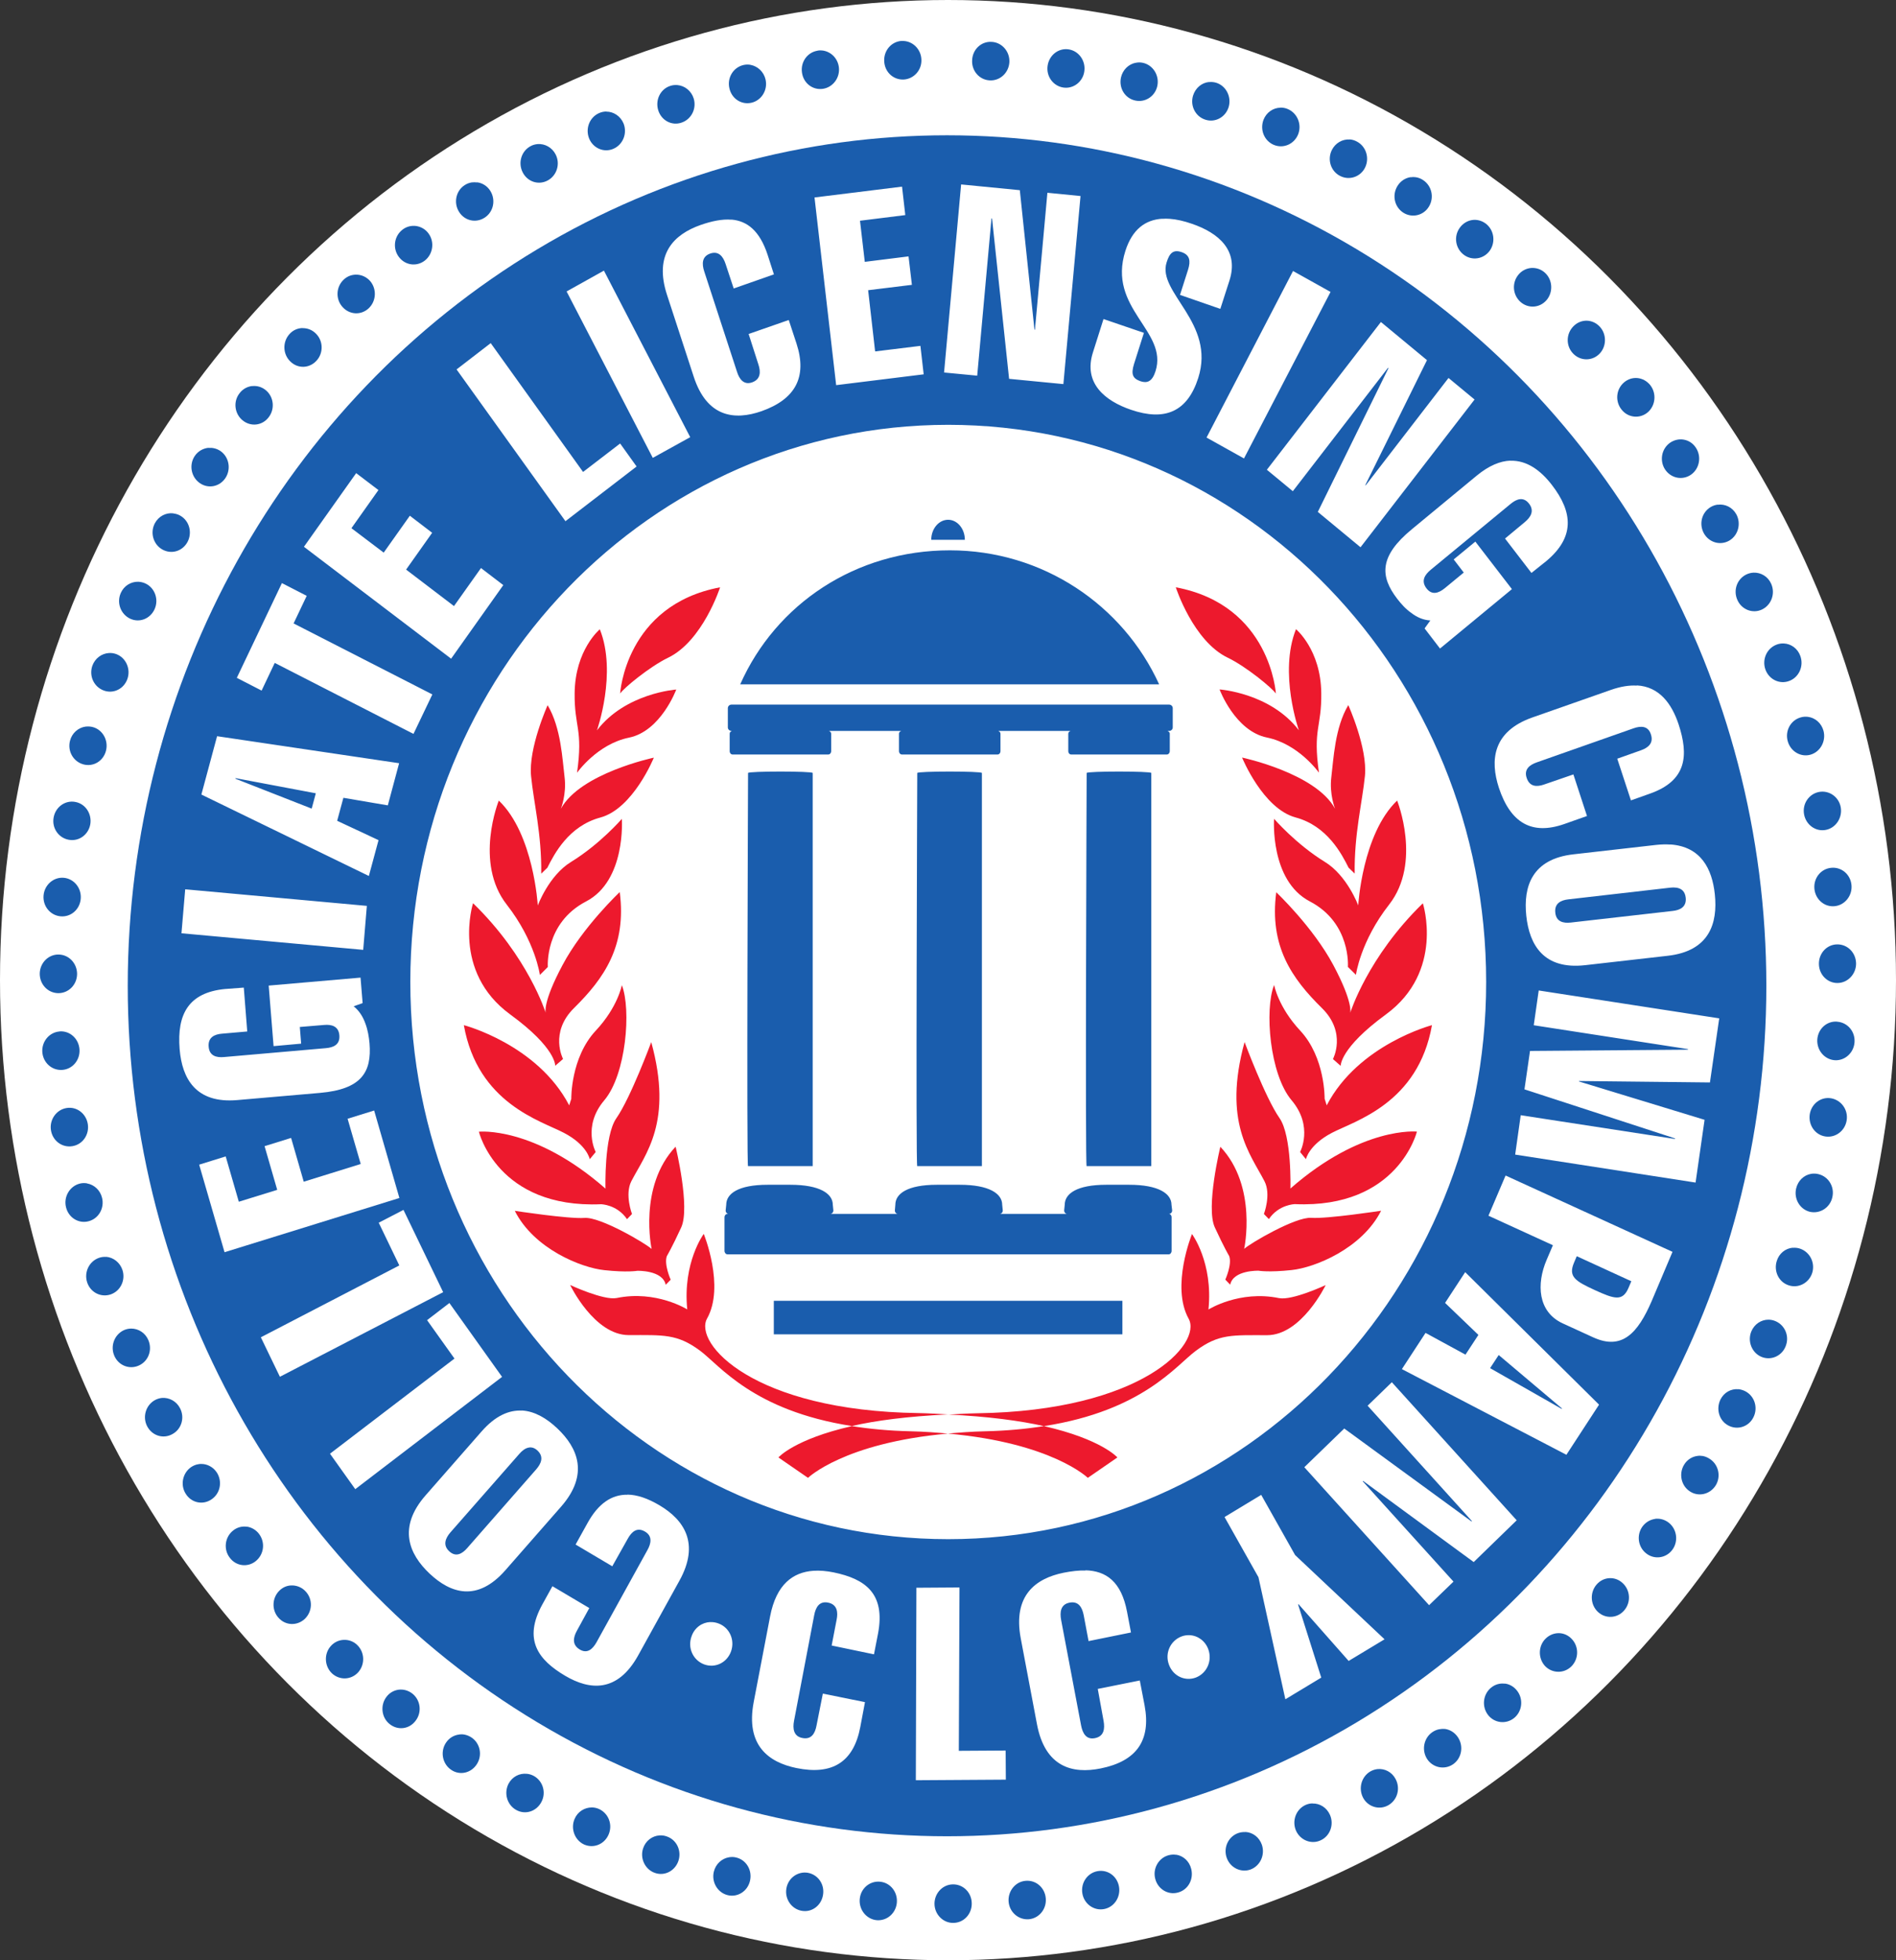
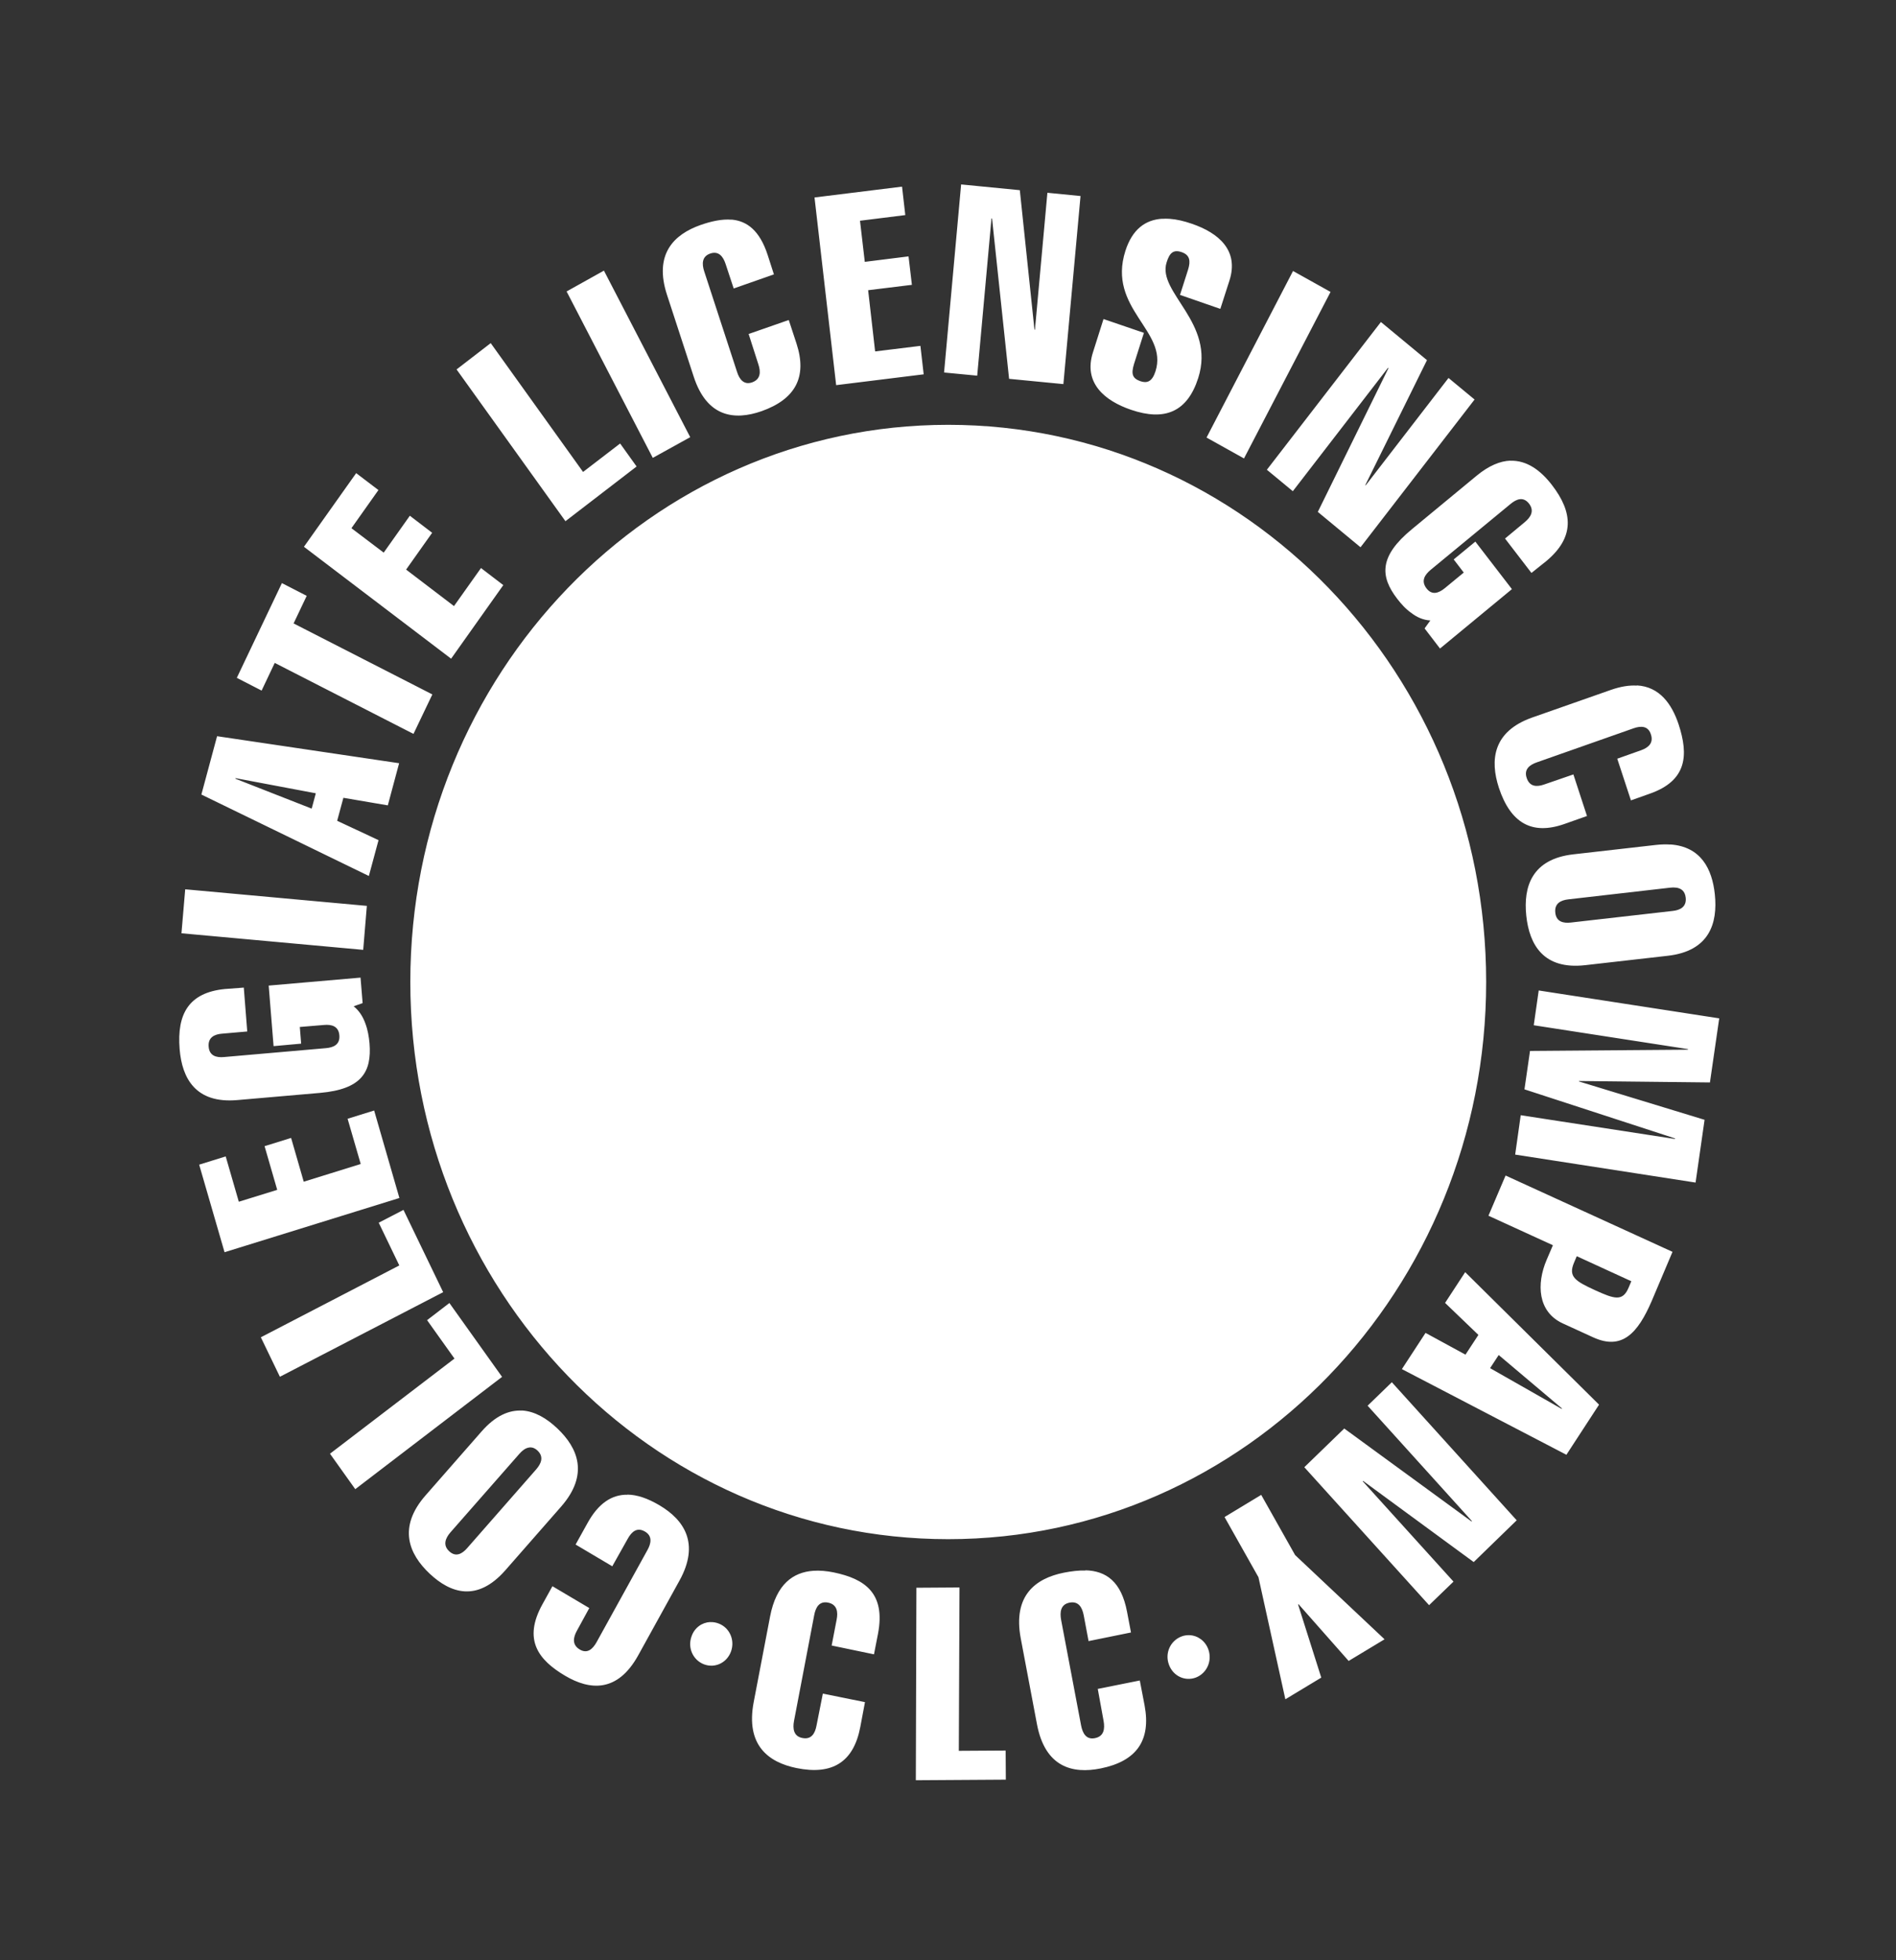
<svg xmlns="http://www.w3.org/2000/svg" viewBox="0 0 198 204.6" data-sanitized-data-name="Layer 1" data-name="Layer 1" id="Layer_1">
  <rect x="0" y="0" width="198" height="204.6" fill="#333333" stroke="none" />
-   <ellipse style="fill: #fff; stroke-width: 0px;" ry="102.3" rx="99" cy="102.3" cx="99" />
-   <ellipse style="fill: #1a5dad; stroke-width: 0px;" ry="88.77" rx="85.56" cy="102.89" cx="98.9" />
  <g>
    <path style="fill: #fff; stroke-width: 0px;" d="M100.37,19.25l-1.78,19.63,3.46.33,1.49-16.41h.06s1.78,16.74,1.78,16.74l5.67.55,1.79-19.63-3.46-.34-1.3,14.29h-.05l-1.53-14.56-6.13-.6h0ZM94.2,19.48l-9.14,1.13,2.26,19.59,9.14-1.13-.34-2.97-4.73.58-.73-6.39,4.57-.56-.35-2.97-4.57.57-.5-4.29,4.73-.59-.34-2.97h0ZM121.37,22.83c-1.77.11-3.12,1.11-3.84,3.34-1.94,6.05,4.49,8.35,3.14,12.58-.35,1.1-.89,1.27-1.57,1.04-.79-.28-1.02-.69-.67-1.81l1.03-3.24-4.22-1.44-1.1,3.47c-1.04,3.23,1.27,5.08,3.97,6,3.53,1.21,5.89.22,7.02-3.31,1.85-5.79-4.31-8.92-3.3-12.07.29-.93.66-1.39,1.58-1.07.84.29.95.91.66,1.83l-.84,2.63,4.21,1.46.95-2.95c1.01-3.13-1.09-4.97-3.94-5.94-.81-.28-1.58-.46-2.3-.51-.27-.02-.53-.02-.78,0h0ZM76.38,22.93c-.97-.08-2.06.15-3.21.55-2.79.98-4.91,3.04-3.51,7.31l2.78,8.51c1.39,4.28,4.29,4.59,7.08,3.62,3.54-1.25,4.8-3.56,3.66-7.06l-.81-2.46-4.19,1.46,1.02,3.18c.25.76.25,1.55-.66,1.87-.86.3-1.33-.33-1.57-1.09l-3.43-10.5c-.25-.76-.25-1.54.61-1.85.91-.32,1.37.32,1.62,1.07l.85,2.57,4.2-1.47-.66-2.05c-.83-2.53-2.15-3.53-3.77-3.67h0ZM63.08,28.24l-3.91,2.18,9,17.37,3.91-2.16-9.01-17.38h0ZM135.03,28.29l-9.03,17.38,3.91,2.18,9.04-17.38-3.91-2.18h0ZM144.2,33.62l-11.9,15.41,2.71,2.24,9.94-12.88.05.03-7.38,15.01,4.46,3.69,11.91-15.42-2.72-2.25-8.65,11.21-.04-.03,6.44-13.04-4.81-3.98h0ZM51.25,35.81l-3.57,2.75,11.37,15.84,7.43-5.71-1.72-2.4-3.87,2.97-9.64-13.44h0ZM99.02,44.34c-31.02,0-56.17,26.03-56.17,58.15s25.15,58.16,56.17,58.16,56.18-26.04,56.18-58.16-25.15-58.15-56.18-58.15ZM157.72,48.08c-1.05.04-2.22.51-3.5,1.56l-6.78,5.6c-3.42,2.82-3.34,4.91-1.52,7.27.4.52.89,1.07,1.47,1.47.58.45,1.25.74,1.98.78l-.6.83,1.61,2.1,7.51-6.2-3.82-4.96-2.26,1.86,1.05,1.37-1.99,1.64c-.62.5-1.33.77-1.91,0-.59-.78-.16-1.42.44-1.92l8.37-6.9c.61-.5,1.32-.77,1.91-.01.58.76.17,1.41-.44,1.92l-2.07,1.72,2.76,3.59,1.59-1.27c2.9-2.45,2.78-5.02.54-7.92-1.15-1.49-2.6-2.59-4.36-2.52h0ZM37.19,49.39l-5.45,7.68,15.37,11.68,5.45-7.68-2.33-1.78-2.82,3.97-5-3.81,2.72-3.84-2.33-1.78-2.73,3.85-3.37-2.55,2.82-3.98-2.33-1.77h0ZM29.44,60.86l-4.71,9.89,2.59,1.33,1.37-2.89,14.49,7.41,1.97-4.12-14.49-7.41,1.37-2.88-2.59-1.33h0ZM170.93,71.56c-.78-.05-1.68.09-2.71.45l-8.21,2.88c-4.13,1.46-4.42,4.46-3.48,7.34,1.22,3.67,3.44,4.96,6.82,3.78l2.38-.84-1.42-4.34-3.08,1.06c-.73.25-1.49.25-1.8-.7-.3-.89.31-1.36,1.06-1.62l10.12-3.56c.74-.26,1.51-.26,1.79.63.32.94-.3,1.41-1.03,1.67l-2.48.88,1.43,4.35,1.97-.7c3.91-1.37,4.05-4.05,3.01-7.23-.72-2.16-2.01-3.94-4.36-4.07h0ZM22.67,76.84l-1.64,6.09,17.49,8.5,1.01-3.74-4.32-2.02.65-2.4,4.64.79,1.18-4.4-19.01-2.82h0ZM24.6,81.22l8.38,1.58-.43,1.6-7.96-3.12v-.06s.01,0,.01,0ZM174.43,88.15c-.46-.03-.96-.02-1.5.04l-8.62.98c-4.34.49-5.24,3.38-4.92,6.41.32,3.04,1.81,5.65,6.15,5.16l8.62-.98c4.34-.49,5.24-3.38,4.92-6.42-.28-2.65-1.45-4.98-4.65-5.2h0ZM174.99,92.64c.54.06.97.33,1.05,1.06.1.96-.59,1.3-1.37,1.38l-10.63,1.21c-.78.09-1.53-.08-1.62-1.04-.1-.97.59-1.29,1.36-1.38l10.64-1.22c.19-.02.39-.03.56,0h0ZM19.34,92.83l-.39,4.58,18.98,1.73.38-4.59-18.97-1.73h0ZM37.63,102.04l-9.57.83.51,6.32,2.88-.26-.14-1.74,2.53-.21c.77-.07,1.52.11,1.6,1.08.08.99-.63,1.27-1.4,1.34l-10.66.93c-.78.07-1.52-.12-1.59-1.09-.08-.97.62-1.29,1.39-1.35l2.64-.23-.36-4.58-2,.15c-3.73.38-5,2.58-4.7,6.28.25,3.04,1.67,5.69,6.02,5.31l8.64-.75c4.34-.38,5.41-2.17,5.17-5.17-.06-.67-.18-1.41-.44-2.09-.25-.7-.64-1.32-1.22-1.78l.94-.33-.22-2.67h0ZM160.69,103.37l-.52,3.64,16.1,2.49v.06s-16.49.13-16.49.13l-.58,4.01,15.72,5.12v.06s-16.11-2.48-16.11-2.48l-.58,4.11,18.84,2.92.94-6.55-13.11-4v-.05s13.67.15,13.67.15l.97-6.69-18.85-2.91h0ZM39.07,115.91l-2.77.86,1.37,4.72-5.95,1.85-1.32-4.57-2.77.86,1.32,4.56-4.01,1.24-1.37-4.73-2.77.86,2.65,9.14,18.26-5.66-2.64-9.14h0ZM157.23,122.69l-1.79,4.2,6.73,3.08-.66,1.54c-1.06,2.49-.94,5.41,1.69,6.62l3.19,1.46c3.01,1.37,4.65-.45,6.09-3.78l2.18-5.15-17.42-7.96h0ZM42.14,126.28l-2.59,1.34,2.15,4.46-14.46,7.5,1.99,4.12,17.05-8.83-4.14-8.58h0ZM164.67,131.12l5.69,2.61-.28.66c-.62,1.48-1.48,1.2-3.54.26-2.04-.94-2.79-1.4-2.16-2.87l.28-.66h0ZM153.01,132.78l-2.1,3.21,3.48,3.34-1.35,2.06-4.17-2.27-2.47,3.78,17.18,8.94,3.41-5.23-13.99-13.84h0ZM46.92,136.01l-2.32,1.78,2.86,4.01-13,9.93,2.64,3.7,15.33-11.72-5.5-7.71h0ZM156.51,141.43l6.61,5.58-.04.04-7.47-4.25.9-1.37h0ZM145.36,144.26l-2.54,2.46,10.89,12.04-.04.04-13.29-9.7-4.17,4.04,13.03,14.4,2.55-2.46-9.48-10.47.04-.04,11.55,8.47,4.49-4.36-13.03-14.4h0ZM54.51,147.23c-1.34-.07-2.77.52-4.23,2.19l-5.83,6.65c-2.93,3.34-1.76,6.13.42,8.18,2.18,2.05,4.96,2.99,7.9-.35l5.83-6.65c2.93-3.35,1.76-6.13-.42-8.18-1.09-1.03-2.33-1.77-3.67-1.85h0ZM55.25,151.08c.12-.02.24-.01.37.02.17.05.34.14.51.3.69.65.39,1.36-.14,1.97l-7.2,8.21c-.52.6-1.19.98-1.88.33-.69-.64-.39-1.37.13-1.97l7.2-8.2c.29-.33.63-.6.99-.65h0ZM65.54,156.01c-1.68-.03-3.07.94-4.18,2.95l-1.25,2.25,3.83,2.27,1.63-2.9c.39-.69.95-1.22,1.79-.72.79.46.64,1.24.25,1.93l-5.32,9.63c-.39.69-.95,1.22-1.74.75-.84-.5-.69-1.27-.3-1.97l1.29-2.36-3.85-2.28-1.04,1.88c-2.05,3.7-.44,5.81,2.37,7.47,2.56,1.51,5.45,1.79,7.62-2.12l4.31-7.8c2.17-3.91.47-6.37-2.09-7.88-1.22-.72-2.33-1.1-3.34-1.11h0ZM131.72,156.02l-3.84,2.32,3.54,6.28,2.81,12.74,3.75-2.26-2.42-7.63.05-.03,5.23,5.92,3.75-2.26-9.34-8.79-3.54-6.28h0ZM113.37,163.92c-.71-.02-1.47.07-2.28.23-2.94.59-5.34,2.38-4.49,6.87l1.69,8.94c.85,4.5,3.72,5.21,6.65,4.62,3.73-.75,5.28-2.9,4.59-6.58l-.5-2.6-4.39.88.61,3.35c.14.81.05,1.6-.91,1.79-.91.18-1.28-.51-1.44-1.32l-2.09-11.04c-.14-.8-.05-1.59.86-1.78.97-.2,1.34.5,1.5,1.3l.51,2.71,4.43-.9-.41-2.15c-.6-3.19-2.21-4.28-4.34-4.34h0ZM84.93,163.95c-2.09.15-3.86,1.38-4.51,4.77l-1.71,8.93c-.86,4.51,1.54,6.29,4.47,6.89,3.73.76,5.96-.61,6.66-4.28l.49-2.6-4.4-.89-.66,3.33c-.15.81-.53,1.5-1.49,1.3-.91-.18-1.01-.98-.86-1.78l2.11-11.05c.15-.8.53-1.48,1.44-1.3.96.19,1.06.99.9,1.78l-.52,2.7,4.42.92.42-2.15c.81-4.25-1.39-5.73-4.62-6.4-.73-.15-1.46-.22-2.16-.17h0ZM100.2,165.69l-4.5.03-.06,20.09,9.4-.06-.02-3.04-4.89.03.07-17.05h0ZM74.17,169.3c-.86.04-1.64.59-1.95,1.49-.44,1.19.15,2.48,1.29,2.92,1.15.44,2.4-.15,2.83-1.34.43-1.19-.15-2.49-1.3-2.92-.29-.11-.59-.16-.87-.14h0ZM124.23,170.67c-.29-.01-.58.03-.86.14-1.16.45-1.74,1.75-1.3,2.93.43,1.2,1.68,1.78,2.82,1.35,1.15-.45,1.72-1.74,1.3-2.93-.32-.89-1.1-1.45-1.96-1.49h0Z" />
-     <path style="fill: #1a5dad; stroke-width: 0px;" d="M94.16,4.27c-1.09.07-1.89,1.03-1.82,2.14.06,1.13.97,1.95,2.05,1.89,1.07-.07,1.9-1.01,1.83-2.12-.06-1.11-.99-1.97-2.06-1.9ZM103.54,4.37c-1.08-.06-1.98.8-2.02,1.92-.06,1.12.77,2.05,1.84,2.1,1.07.06,1.99-.79,2.05-1.91.05-1.11-.78-2.06-1.86-2.11ZM111.58,5.15c-1.07-.15-2.03.63-2.18,1.73-.15,1.11.6,2.11,1.66,2.26,1.06.15,2.05-.63,2.18-1.73.14-1.1-.61-2.12-1.67-2.26h0ZM85.39,5.29c-1.07.16-1.8,1.18-1.64,2.28.15,1.12,1.13,1.86,2.19,1.7,1.06-.16,1.81-1.18,1.66-2.28-.15-1.1-1.14-1.87-2.21-1.71h0ZM118.6,6.55c-.75.15-1.36.74-1.54,1.55-.23,1.11.43,2.16,1.48,2.39,1.06.24,2.09-.44,2.32-1.52.23-1.09-.44-2.17-1.49-2.41-.27-.06-.53-.06-.78,0h0ZM78.39,6.77c-.25-.05-.51-.04-.77.02-1.06.26-1.7,1.34-1.45,2.42.24,1.1,1.27,1.76,2.32,1.51,1.04-.25,1.7-1.32,1.46-2.41-.18-.81-.82-1.4-1.57-1.54h0ZM126.25,8.56c-.76.08-1.41.62-1.66,1.42-.32,1.07.25,2.18,1.28,2.51,1.03.34,2.12-.26,2.44-1.32.31-1.06-.26-2.2-1.29-2.53-.26-.08-.53-.1-.78-.07h0ZM70.75,8.88c-.25-.02-.51,0-.77.09-1.03.34-1.57,1.48-1.24,2.54.33,1.07,1.42,1.64,2.43,1.29,1.03-.34,1.6-1.47,1.27-2.53-.25-.79-.93-1.32-1.69-1.39h0ZM133.72,11.24c-.76.01-1.47.49-1.77,1.26-.4,1.05.08,2.2,1.07,2.62,1,.42,2.14-.07,2.55-1.11.4-1.03-.09-2.21-1.09-2.63-.25-.11-.51-.15-.76-.15h0ZM63.33,11.64c-.25,0-.51.05-.76.16-1,.44-1.46,1.61-1.05,2.65.42,1.03,1.55,1.51,2.54,1.08.99-.43,1.47-1.6,1.06-2.64-.32-.77-1.04-1.24-1.8-1.24h0ZM140.94,14.56c-.75-.05-1.5.37-1.86,1.11-.49,1-.1,2.2.86,2.69.96.5,2.14.11,2.62-.88.48-.99.1-2.21-.87-2.71-.24-.13-.49-.2-.74-.22h0ZM56.14,15.04c-.25.02-.51.09-.74.22-.96.52-1.32,1.73-.82,2.72.5,1,1.66,1.37,2.61.86.96-.51,1.34-1.73.84-2.71-.37-.74-1.13-1.15-1.89-1.09h0ZM147.31,18.49c-.55.08-1.07.41-1.39.95-.57.96-.28,2.18.63,2.76.91.58,2.12.3,2.68-.65.57-.95.28-2.19-.64-2.77-.23-.15-.47-.24-.72-.28-.19-.03-.37-.03-.56,0h0ZM49.82,19.04c-.19-.02-.38-.02-.56,0-.25.04-.5.13-.73.28-.92.59-1.18,1.84-.6,2.78.58.95,1.77,1.21,2.68.62.92-.59,1.18-1.83.61-2.77-.32-.53-.84-.85-1.39-.92h0ZM153.71,22.97c-.49.08-.95.36-1.27.81-.65.9-.45,2.14.41,2.8.86.66,2.08.48,2.73-.42.63-.9.45-2.16-.42-2.82-.44-.33-.96-.45-1.45-.37h0ZM43.47,23.59c-.5-.07-1.02.05-1.45.39-.87.68-1.03,1.94-.38,2.82.66.9,1.86,1.06,2.72.4.86-.67,1.04-1.94.4-2.82-.32-.45-.79-.71-1.29-.79h0ZM159.91,27.97c-.5.04-.98.27-1.33.69-.71.85-.62,2.1.19,2.84.81.73,2.03.66,2.75-.19.7-.84.62-2.12-.19-2.85-.41-.37-.92-.52-1.41-.49h0ZM37.31,28.67c-.5-.03-1.01.13-1.41.51-.81.75-.87,2.02-.15,2.84.73.84,1.94.91,2.74.17.8-.74.88-2.01.17-2.85-.36-.41-.85-.64-1.35-.67h0ZM165.69,33.47c-.5,0-.99.19-1.37.58-.79.79-.8,2.05-.05,2.84.75.8,1.98.82,2.75.05.77-.77.78-2.06.04-2.85-.38-.41-.88-.61-1.37-.62h0ZM31.59,34.24c-.5.01-1,.22-1.36.63-.74.82-.7,2.09.08,2.85.79.79,2,.74,2.74-.07.74-.8.72-2.07-.07-2.84-.39-.39-.89-.57-1.39-.56h0ZM171.01,39.46c-.49-.05-1,.1-1.42.46-.83.72-.94,1.97-.25,2.83.67.86,1.9.99,2.73.29.82-.7.95-1.98.26-2.85-.35-.43-.83-.68-1.32-.73h0ZM26.33,40.29c-.5.06-.98.31-1.31.75-.69.87-.53,2.14.31,2.83.85.7,2.06.56,2.72-.31.68-.86.55-2.14-.29-2.83-.42-.35-.94-.49-1.43-.43h0ZM175.85,45.89c-.49-.09-1.01.02-1.46.33-.89.64-1.1,1.88-.5,2.79.62.92,1.82,1.15,2.71.53.89-.63,1.11-1.9.5-2.81-.3-.47-.76-.75-1.25-.84h0ZM21.76,46.74c-.56.06-1.1.36-1.44.88-.6.93-.35,2.18.54,2.8.9.63,2.09.38,2.69-.54.6-.92.37-2.18-.52-2.8-.22-.15-.46-.25-.71-.3-.19-.04-.38-.04-.56-.03h0ZM179.39,52.67c-.25.03-.5.11-.74.25-.94.56-1.25,1.77-.71,2.75.54.96,1.72,1.3,2.66.75.93-.55,1.25-1.79.72-2.75-.41-.73-1.18-1.09-1.93-.99h0ZM18.1,53.58c-.76-.09-1.52.29-1.92,1.02-.53.98-.18,2.2.75,2.74.95.55,2.12.21,2.65-.77.52-.97.2-2.2-.74-2.74-.23-.14-.49-.21-.74-.24h0ZM99.01,54.25c-.97,0-1.76.94-1.76,2.09h3.51c0-1.15-.78-2.09-1.75-2.09h0ZM99.19,57.44c-9.82,0-18.16,5.59-21.89,13.99h43.75c-3.77-8.27-12.14-13.99-21.86-13.99h0ZM183.13,59.77c-.25.01-.51.07-.76.19-.98.48-1.39,1.66-.93,2.67.45,1.01,1.61,1.45,2.58.98.98-.48,1.4-1.68.94-2.69-.34-.76-1.08-1.18-1.84-1.15h0ZM14.44,60.72c-.76-.02-1.5.42-1.83,1.18-.45,1.03,0,2.2.97,2.67.99.47,2.12.01,2.57-1,.45-1.01.02-2.21-.96-2.67-.24-.11-.5-.17-.75-.18ZM186.27,67.16c-.25-.01-.51.03-.76.13-1.02.4-1.51,1.55-1.15,2.58.37,1.05,1.49,1.59,2.5,1.2,1.01-.38,1.53-1.55,1.15-2.6-.28-.79-.98-1.28-1.74-1.31h0ZM11.37,68.16c-.76.05-1.45.55-1.73,1.34-.36,1.06.17,2.19,1.19,2.57,1.02.38,2.12-.17,2.48-1.22.36-1.05-.17-2.21-1.17-2.58-.25-.09-.52-.13-.77-.11h0ZM76.4,73.54c-.22,0-.39.17-.39.37v2.02c0,.2.18.36.39.36h.03c-.12.05-.23.13-.23.29v1.81c0,.2.13.36.3.36h10c.17,0,.3-.16.3-.36v-1.81c0-.16-.12-.23-.23-.29h7.55c-.12.05-.24.13-.24.29v1.81c0,.2.14.36.3.36h10c.17,0,.3-.16.3-.36v-1.81c0-.16-.12-.23-.23-.29h7.55c-.12.05-.24.13-.24.29v1.81c0,.2.13.36.3.36h10c.16,0,.3-.16.3-.36v-1.81c0-.16-.12-.23-.24-.29h.16c.22,0,.39-.16.39-.36v-2.02c0-.2-.17-.37-.39-.37h-45.69,0ZM188.81,74.82c-.25-.03-.51-.02-.77.06-1.05.3-1.64,1.4-1.35,2.47.29,1.07,1.35,1.71,2.38,1.42,1.04-.3,1.64-1.42,1.36-2.49-.22-.81-.87-1.36-1.62-1.46h0ZM8.92,75.84c-.75.11-1.41.68-1.61,1.48-.28,1.09.35,2.17,1.39,2.46,1.05.29,2.1-.35,2.37-1.43.27-1.07-.34-2.18-1.37-2.46-.26-.07-.52-.08-.77-.05h0ZM81.49,80.53c-1.69,0-3.37.05-3.37.15,0,0-.17,41.51,0,41.03h6.75v-41.03c0-.1-1.69-.15-3.38-.15ZM99.17,80.53c-1.69,0-3.38.05-3.38.15,0,0-.17,41.51,0,41.03h6.75v-41.03c0-.1-1.68-.15-3.37-.15ZM116.86,80.53c-1.69,0-3.38.05-3.38.15,0,0-.17,41.51,0,41.03h6.75v-41.03c0-.1-1.68-.15-3.37-.15ZM189.96,82.66c-1.07.21-1.76,1.25-1.56,2.34.2,1.09,1.21,1.83,2.27,1.62,1.05-.2,1.75-1.27,1.56-2.36-.2-1.1-1.23-1.8-2.27-1.6h0ZM7.86,83.7c-1.06-.2-2.07.54-2.26,1.63-.2,1.1.52,2.13,1.58,2.32,1.08.2,2.06-.54,2.25-1.62.18-1.1-.52-2.15-1.58-2.33h0ZM191.21,90.58c-1.07.11-1.84,1.09-1.73,2.2.11,1.1,1.05,1.92,2.13,1.8,1.06-.11,1.85-1.11,1.74-2.21-.11-1.12-1.06-1.91-2.14-1.79ZM6.67,91.62c-1.07-.1-2.02.73-2.12,1.83-.1,1.13.7,2.09,1.77,2.19,1.08.1,2.01-.71,2.11-1.82.1-1.11-.68-2.09-1.75-2.2h0ZM191.84,98.57c-1.08.02-1.91.94-1.89,2.05.01,1.11.9,2.01,1.97,1.98,1.06-.02,1.93-.95,1.91-2.06-.03-1.13-.91-1.99-1.99-1.97h0ZM6.12,99.63c-1.07-.02-1.96.88-1.97,2,0,1.13.86,2.02,1.94,2.03,1.08,0,1.95-.88,1.96-2,0-1.11-.85-2.02-1.93-2.03h0ZM191.84,106.63c-1.09-.07-1.99.77-2.06,1.88-.06,1.11.75,2.07,1.82,2.15,1.07.07,2-.78,2.07-1.89.07-1.13-.75-2.06-1.82-2.13h0ZM6.22,107.66c-1.07.08-1.88,1.05-1.8,2.16.09,1.12,1.02,1.93,2.09,1.85,1.08-.08,1.87-1.04,1.79-2.15-.08-1.11-1-1.95-2.08-1.87h0ZM191.2,114.63c-1.07-.17-2.05.6-2.21,1.7-.15,1.1.56,2.13,1.64,2.29,1.06.16,2.06-.6,2.22-1.7.17-1.12-.6-2.12-1.65-2.29ZM6.95,115.65c-1.06.17-1.8,1.21-1.63,2.31.17,1.11,1.17,1.85,2.24,1.67,1.07-.17,1.78-1.2,1.61-2.3-.17-1.1-1.16-1.86-2.22-1.68ZM189.13,122.52c-.75.13-1.37.71-1.56,1.53-.25,1.08.39,2.17,1.43,2.43,1.06.24,2.11-.43,2.35-1.51.26-1.1-.4-2.17-1.45-2.42-.26-.07-.53-.07-.78-.03h0ZM9.09,123.51c-.25-.04-.51-.04-.77.03-1.04.27-1.69,1.37-1.43,2.45.26,1.1,1.31,1.75,2.35,1.48,1.06-.27,1.68-1.36,1.42-2.44-.19-.8-.82-1.38-1.57-1.51h0ZM80.17,123.66c-3.08,0-4.33.93-4.33,2.09l-.06.59c0,.2.14.36.32.36h-.13c-.17,0-.31.16-.31.36v3.5c0,.19.14.36.31.36h46.08c.17,0,.3-.17.3-.36v-3.5c0-.21-.13-.36-.3-.36h.03c.18,0,.33-.16.33-.36l-.07-.59c0-1.16-1.34-2.09-4.42-2.09h-2.39c-3.08,0-4.34.93-4.34,2.09l-.06.59c0,.2.15.36.32.36h-7.06c.18,0,.33-.16.33-.36l-.06-.59c0-1.16-1.35-2.09-4.43-2.09h-2.39c-3.08,0-4.34.93-4.34,2.09l-.05.59c0,.2.15.36.32.36h-7.07c.17,0,.33-.16.33-.36l-.06-.59c0-1.16-1.35-2.09-4.43-2.09h-2.39ZM187.21,130.23c-.75.07-1.42.59-1.66,1.38-.34,1.06.2,2.2,1.23,2.54,1.02.35,2.13-.23,2.47-1.29.33-1.07-.25-2.18-1.26-2.53-.26-.09-.52-.11-.77-.09h0ZM11.09,131.19c-.25-.02-.51.01-.76.1-1.02.36-1.57,1.5-1.23,2.55.35,1.07,1.45,1.61,2.47,1.26,1.02-.36,1.56-1.49,1.22-2.54-.26-.79-.94-1.31-1.69-1.38h0ZM80.81,135.77v3.5h36.4v-3.5h-36.4ZM184.68,137.74c-.76,0-1.47.46-1.79,1.23-.42,1.02.05,2.21,1.03,2.64.99.43,2.14-.05,2.55-1.08.43-1.04-.05-2.2-1.04-2.63-.25-.11-.51-.16-.76-.16h0ZM13.71,138.67c-.25,0-.51.05-.76.16-.99.45-1.45,1.64-1.02,2.66.43,1.03,1.58,1.48,2.56,1.04,1-.44,1.44-1.61,1.01-2.64-.32-.77-1.04-1.22-1.79-1.22h0ZM181.54,145c-.76-.07-1.5.33-1.87,1.07-.49.99-.14,2.21.81,2.71.96.52,2.14.14,2.63-.85.5-.99.13-2.2-.83-2.71-.24-.13-.5-.2-.75-.23h0ZM16.91,145.91c-.25.02-.5.1-.74.23-.95.53-1.31,1.76-.8,2.73.52.99,1.69,1.35,2.64.81.96-.52,1.3-1.73.79-2.7-.38-.74-1.14-1.13-1.89-1.07h0ZM177.27,151.96c-.56.07-1.08.39-1.4.92-.57.94-.31,2.19.6,2.78.9.6,2.11.32,2.7-.62.58-.94.3-2.18-.62-2.77-.23-.15-.47-.25-.72-.3-.19-.03-.38-.04-.56-.01h0ZM21.25,152.81c-.19-.02-.37-.02-.56.02-.25.04-.49.14-.72.29-.9.61-1.17,1.87-.57,2.8.59.95,1.79,1.19,2.68.58.92-.61,1.16-1.84.58-2.78-.33-.52-.86-.84-1.42-.91h0ZM172.82,158.54c-.49.07-.96.34-1.29.78-.65.89-.48,2.15.39,2.82.85.67,2.08.5,2.73-.39.65-.89.47-2.15-.38-2.82-.44-.34-.96-.47-1.45-.4h0ZM25.77,159.35c-.49-.07-1.02.06-1.44.41-.85.68-1.01,1.95-.34,2.82.66.9,1.88,1.04,2.72.36.86-.7,1.01-1.94.35-2.83-.33-.44-.8-.7-1.29-.77h0ZM168.06,164.72c-.49.03-.97.25-1.33.67-.71.82-.66,2.1.14,2.85.79.75,2.04.68,2.75-.16.72-.84.64-2.1-.16-2.84-.4-.38-.91-.55-1.4-.52h0ZM30.59,165.48c-.5-.03-1,.14-1.39.52-.8.76-.85,2.04-.12,2.85.73.83,1.95.87,2.75.12.8-.77.85-2.02.12-2.83-.36-.41-.85-.63-1.35-.66h0ZM162.81,170.46c-.5-.01-1,.18-1.39.56-.78.75-.82,2.03-.09,2.85.74.8,1.98.83,2.76.07.79-.78.81-2.05.07-2.85-.37-.41-.86-.62-1.35-.63h0ZM35.9,171.16c-.5.02-.98.23-1.35.64-.73.81-.68,2.09.11,2.85.8.75,2.02.7,2.75-.11.73-.83.68-2.09-.11-2.85-.39-.38-.9-.55-1.4-.53h0ZM157.12,175.73c-.49-.06-1,.08-1.42.43-.83.69-.98,1.95-.31,2.83.67.87,1.9,1.01,2.75.31.84-.7.96-1.97.29-2.83-.34-.44-.81-.7-1.3-.75h0ZM41.64,176.36c-.49.06-.97.32-1.29.76-.66.87-.51,2.15.33,2.82.86.7,2.07.55,2.73-.35.67-.88.51-2.13-.33-2.81-.43-.34-.94-.48-1.44-.42h0ZM150.85,180.46c-.18-.02-.37,0-.56.03-.25.05-.49.15-.72.31-.89.62-1.13,1.86-.54,2.79.6.92,1.82,1.17,2.72.55.89-.62,1.12-1.87.51-2.8-.34-.52-.86-.83-1.42-.89h0ZM47.96,181.04c-.56.06-1.08.37-1.41.89-.59.93-.34,2.18.56,2.79.91.63,2.1.34,2.69-.59.6-.94.34-2.18-.56-2.78-.23-.15-.47-.25-.72-.3-.19-.04-.38-.04-.56-.02h0ZM143.84,184.65c-.25.03-.5.11-.73.24-.93.54-1.28,1.76-.76,2.75.51.96,1.71,1.32,2.65.77.95-.55,1.26-1.77.74-2.73-.39-.74-1.15-1.11-1.9-1.03h0ZM55.01,185.14c-.76-.08-1.51.3-1.9,1.03-.51.98-.16,2.21.79,2.74.96.54,2.12.16,2.64-.83.52-.98.16-2.18-.78-2.71-.24-.13-.49-.21-.74-.23h0ZM137.07,188.23c-.25,0-.51.06-.75.17-.98.46-1.42,1.65-.98,2.67.45,1.01,1.61,1.47,2.58,1.01.99-.45,1.41-1.65.97-2.65-.34-.77-1.06-1.21-1.82-1.19h0ZM61.81,188.65c-.76,0-1.49.44-1.81,1.21-.43,1.01.02,2.21,1,2.66,1,.44,2.13-.03,2.56-1.05.44-1.03-.01-2.19-.99-2.65-.25-.11-.5-.17-.76-.17h0ZM130.05,191.22c-.25-.01-.51.02-.76.11-1.02.37-1.55,1.52-1.19,2.56.36,1.05,1.48,1.6,2.49,1.24,1.02-.38,1.54-1.53,1.19-2.58-.28-.8-.96-1.3-1.72-1.34h0ZM68.87,191.57c-.76.05-1.45.56-1.71,1.35-.35,1.04.2,2.2,1.22,2.56,1.03.37,2.12-.21,2.47-1.26.35-1.06-.19-2.19-1.21-2.54-.25-.09-.51-.13-.76-.11h0ZM122.8,193.59c-.25-.04-.51-.02-.77.05-1.03.28-1.67,1.38-1.39,2.45.27,1.08,1.33,1.73,2.38,1.44,1.06-.28,1.65-1.38,1.38-2.46-.2-.82-.84-1.38-1.59-1.49h0ZM76.14,193.85c-.75.12-1.39.69-1.59,1.49-.27,1.08.37,2.19,1.42,2.46,1.05.27,2.1-.4,2.35-1.48.26-1.1-.37-2.18-1.42-2.44-.26-.07-.52-.07-.77-.03h0ZM114.62,195.3c-1.06.19-1.77,1.22-1.59,2.32.18,1.1,1.2,1.83,2.25,1.64,1.07-.19,1.76-1.24,1.58-2.33-.19-1.11-1.18-1.82-2.24-1.63h0ZM84.36,195.47c-1.06-.17-2.06.55-2.24,1.65-.18,1.1.55,2.14,1.61,2.32,1.07.19,2.05-.57,2.22-1.67.18-1.11-.54-2.12-1.6-2.3h0ZM107.1,196.31c-1.07.09-1.86,1.08-1.77,2.18.09,1.1,1.04,1.92,2.12,1.83,1.08-.1,1.86-1.08,1.76-2.19-.1-1.12-1.03-1.92-2.11-1.82ZM91.88,196.4c-1.07-.09-2.02.72-2.1,1.85-.08,1.11.73,2.08,1.79,2.17,1.09.08,2.01-.76,2.09-1.86.08-1.12-.71-2.08-1.79-2.16h0ZM99.53,196.68c-1.07,0-1.94.91-1.94,2.02,0,1.1.89,2.02,1.96,2,1.09,0,1.94-.91,1.93-2.02,0-1.13-.88-2.01-1.95-2Z" />
-     <path style="fill: #ed192d; stroke-width: 0px;" d="M75.2,61.3c-9.89,1.86-10.44,11.09-10.44,11.09.36-.57,3.12-2.83,4.99-3.73,3.64-1.74,5.45-7.36,5.45-7.36ZM122.79,61.3s1.81,5.63,5.45,7.36c1.86.89,4.63,3.16,5,3.73,0,0-.55-9.23-10.44-11.09ZM62.65,65.67s-2.59,2.14-2.64,6.67c-.04,3.6.9,3.72.25,8.32,0,0,2.1-3,5.43-3.67,3.33-.68,4.93-5.02,4.93-5.02,0,0-5.29.36-8.28,4.26,0,0,2.12-5.99.3-10.55h0ZM135.34,65.67c-1.82,4.56.3,10.55.3,10.55-2.98-3.9-8.28-4.26-8.28-4.26,0,0,1.61,4.34,4.95,5.02,3.33.68,5.43,3.67,5.43,3.67-.66-4.6.29-4.72.24-8.32-.05-4.53-2.65-6.67-2.65-6.67h0ZM57.19,73.6s-2.02,4.48-1.73,7.4c.27,2.77,1.12,6.08,1.06,10.19l.64-.62c.72-1.43,2.22-4.35,5.53-5.24,3.43-.92,5.59-6.25,5.59-6.25,0,0-7.69,1.62-9.71,5.34,0,0,.61-1.52.39-3.29-.23-1.83-.36-5.16-1.77-7.52h0ZM140.8,73.6c-1.41,2.36-1.54,5.69-1.77,7.52-.22,1.77.39,3.29.39,3.29-2.02-3.72-9.71-5.34-9.71-5.34,0,0,2.17,5.33,5.59,6.25,3.31.89,4.81,3.81,5.53,5.24l.64.62c-.06-4.11.79-7.42,1.07-10.19.29-2.92-1.74-7.4-1.74-7.4h0ZM52.09,83.56s-2.61,6.46.83,10.86c3,3.84,3.46,7.34,3.46,7.34l.83-.83s-.35-4.58,3.99-6.84c4.19-2.17,3.74-8.62,3.74-8.62,0,0-2.27,2.63-5.3,4.49-2.33,1.42-3.48,4.55-3.48,4.55,0,0-.42-7.45-4.06-10.94h0ZM145.9,83.56c-3.64,3.49-4.06,10.94-4.06,10.94,0,0-1.16-3.13-3.5-4.55-3.02-1.86-5.29-4.49-5.29-4.49,0,0-.45,6.44,3.73,8.62,4.34,2.26,3.98,6.84,3.98,6.84l.84.83s.46-3.5,3.47-7.34c3.43-4.39.83-10.86.83-10.86h0ZM64.71,93.12s-3.84,3.61-5.96,7.6c-2.13,3.98-1.76,5-1.76,5,0,0-1.81-5.84-7.59-11.45,0,0-2.28,7.11,3.88,11.61,4.83,3.52,4.7,5.36,4.7,5.36l.82-.71s-1.46-2.75,1.15-5.32c3.13-3.09,5.5-6.46,4.77-12.1h0ZM133.28,93.12c-.74,5.64,1.63,9.01,4.77,12.1,2.62,2.57,1.15,5.32,1.15,5.32l.81.71s-.11-1.84,4.71-5.36c6.16-4.5,3.87-11.61,3.87-11.61-5.78,5.61-7.59,11.45-7.59,11.45,0,0,.36-1.02-1.76-5-2.13-3.99-5.96-7.6-5.96-7.6h0ZM64.94,102.82s-.41,2.28-2.72,4.75c-2.64,2.82-2.56,7.12-2.56,7.12l-.22.68c-3.32-6.37-11-8.37-11-8.37,1.45,8.17,8.03,9.97,10.45,11.24,2.42,1.26,2.7,2.75,2.7,2.75l.62-.75s-1.42-2.66.89-5.39c2.3-2.72,2.83-9.49,1.84-12.03h0ZM133.05,102.82c-1,2.54-.47,9.31,1.84,12.03,2.3,2.73.88,5.39.88,5.39l.61.75s.3-1.49,2.71-2.75c2.42-1.26,9.01-3.07,10.45-11.24,0,0-7.68,2.01-10.99,8.37l-.22-.69s.08-4.3-2.56-7.12c-2.3-2.47-2.71-4.75-2.71-4.75h0ZM68.01,108.77s-2.15,5.81-3.64,7.94c-1.3,1.85-1.14,7.35-1.14,7.35-7.47-6.55-13.22-5.94-13.22-5.94,0,0,1.95,8.04,12.76,7.57,0,0,1.67.03,2.71,1.56l.52-.54s-.78-2.03-.07-3.42c1.47-2.85,4.38-6.16,2.08-14.52h0ZM129.97,108.77c-2.29,8.36.61,11.67,2.08,14.52.72,1.39-.06,3.42-.06,3.42l.52.53c1.04-1.53,2.71-1.56,2.71-1.56,10.79.47,12.75-7.57,12.75-7.57,0,0-5.74-.6-13.21,5.94,0,0,.16-5.49-1.14-7.35-1.49-2.13-3.65-7.94-3.65-7.94h0ZM70.54,119.7c-3.9,4.14-2.49,10.66-2.49,10.66-.59-.56-5.35-3.37-7.01-3.24-1.66.12-7.28-.74-7.28-.74,2,3.97,6.94,5.94,9.34,6.19,2.4.26,3.45.07,3.45.07,0,0,2.65-.09,2.97,1.46l.52-.53s-.72-1.6-.4-2.47c0,0,.52-.86,1.5-2.99.96-2.1-.58-8.4-.58-8.4h0ZM127.44,119.7s-1.54,6.31-.58,8.4c.98,2.13,1.5,2.99,1.5,2.99.33.86-.4,2.47-.4,2.47l.51.53c.32-1.55,2.97-1.46,2.97-1.46,0,0,1.05.19,3.45-.07,2.39-.25,7.33-2.22,9.34-6.19,0,0-5.63.86-7.29.74-1.66-.12-6.43,2.69-7.01,3.24,0,0,1.42-6.52-2.49-10.66h0ZM73.49,128.79s-2.21,2.98-1.72,7.88c0,0-3.24-2.04-7.37-1.19-1.37.27-4.86-1.36-4.86-1.36,0,0,2.51,5.23,6.12,5.23s5.05-.15,7.45,1.63c2.04,1.51,5.51,6.25,15.85,7.86,2.49-.57,5.8-1.01,10.03-1.21-1.01-.05-1.93-.12-3.06-.14-17.29-.24-23.52-7.29-22.09-9.87,1.89-3.37-.35-8.84-.35-8.84h0ZM98.99,147.64c4.23.2,7.54.65,10.03,1.21,10.34-1.61,13.81-6.35,15.86-7.86,2.4-1.79,3.84-1.63,7.44-1.63s6.12-5.23,6.12-5.23c0,0-3.48,1.63-4.87,1.36-4.14-.85-7.37,1.19-7.37,1.19.5-4.9-1.72-7.88-1.72-7.88,0,0-2.23,5.46-.35,8.84,1.43,2.58-4.8,9.62-22.09,9.87-1.13.02-2.04.09-3.06.14h0ZM109.02,148.85c-1.84.29-3.87.49-6.17.54-1.4.03-2.64.13-3.86.24,10.87.97,14.61,4.62,14.61,4.62l3.09-2.13s-1.65-1.9-7.67-3.27h0ZM98.99,149.63c-1.22-.11-2.46-.21-3.86-.24-2.3-.05-4.33-.25-6.17-.54-6.02,1.37-7.67,3.27-7.67,3.27l3.09,2.13s3.75-3.65,14.61-4.62h0Z" />
  </g>
</svg>